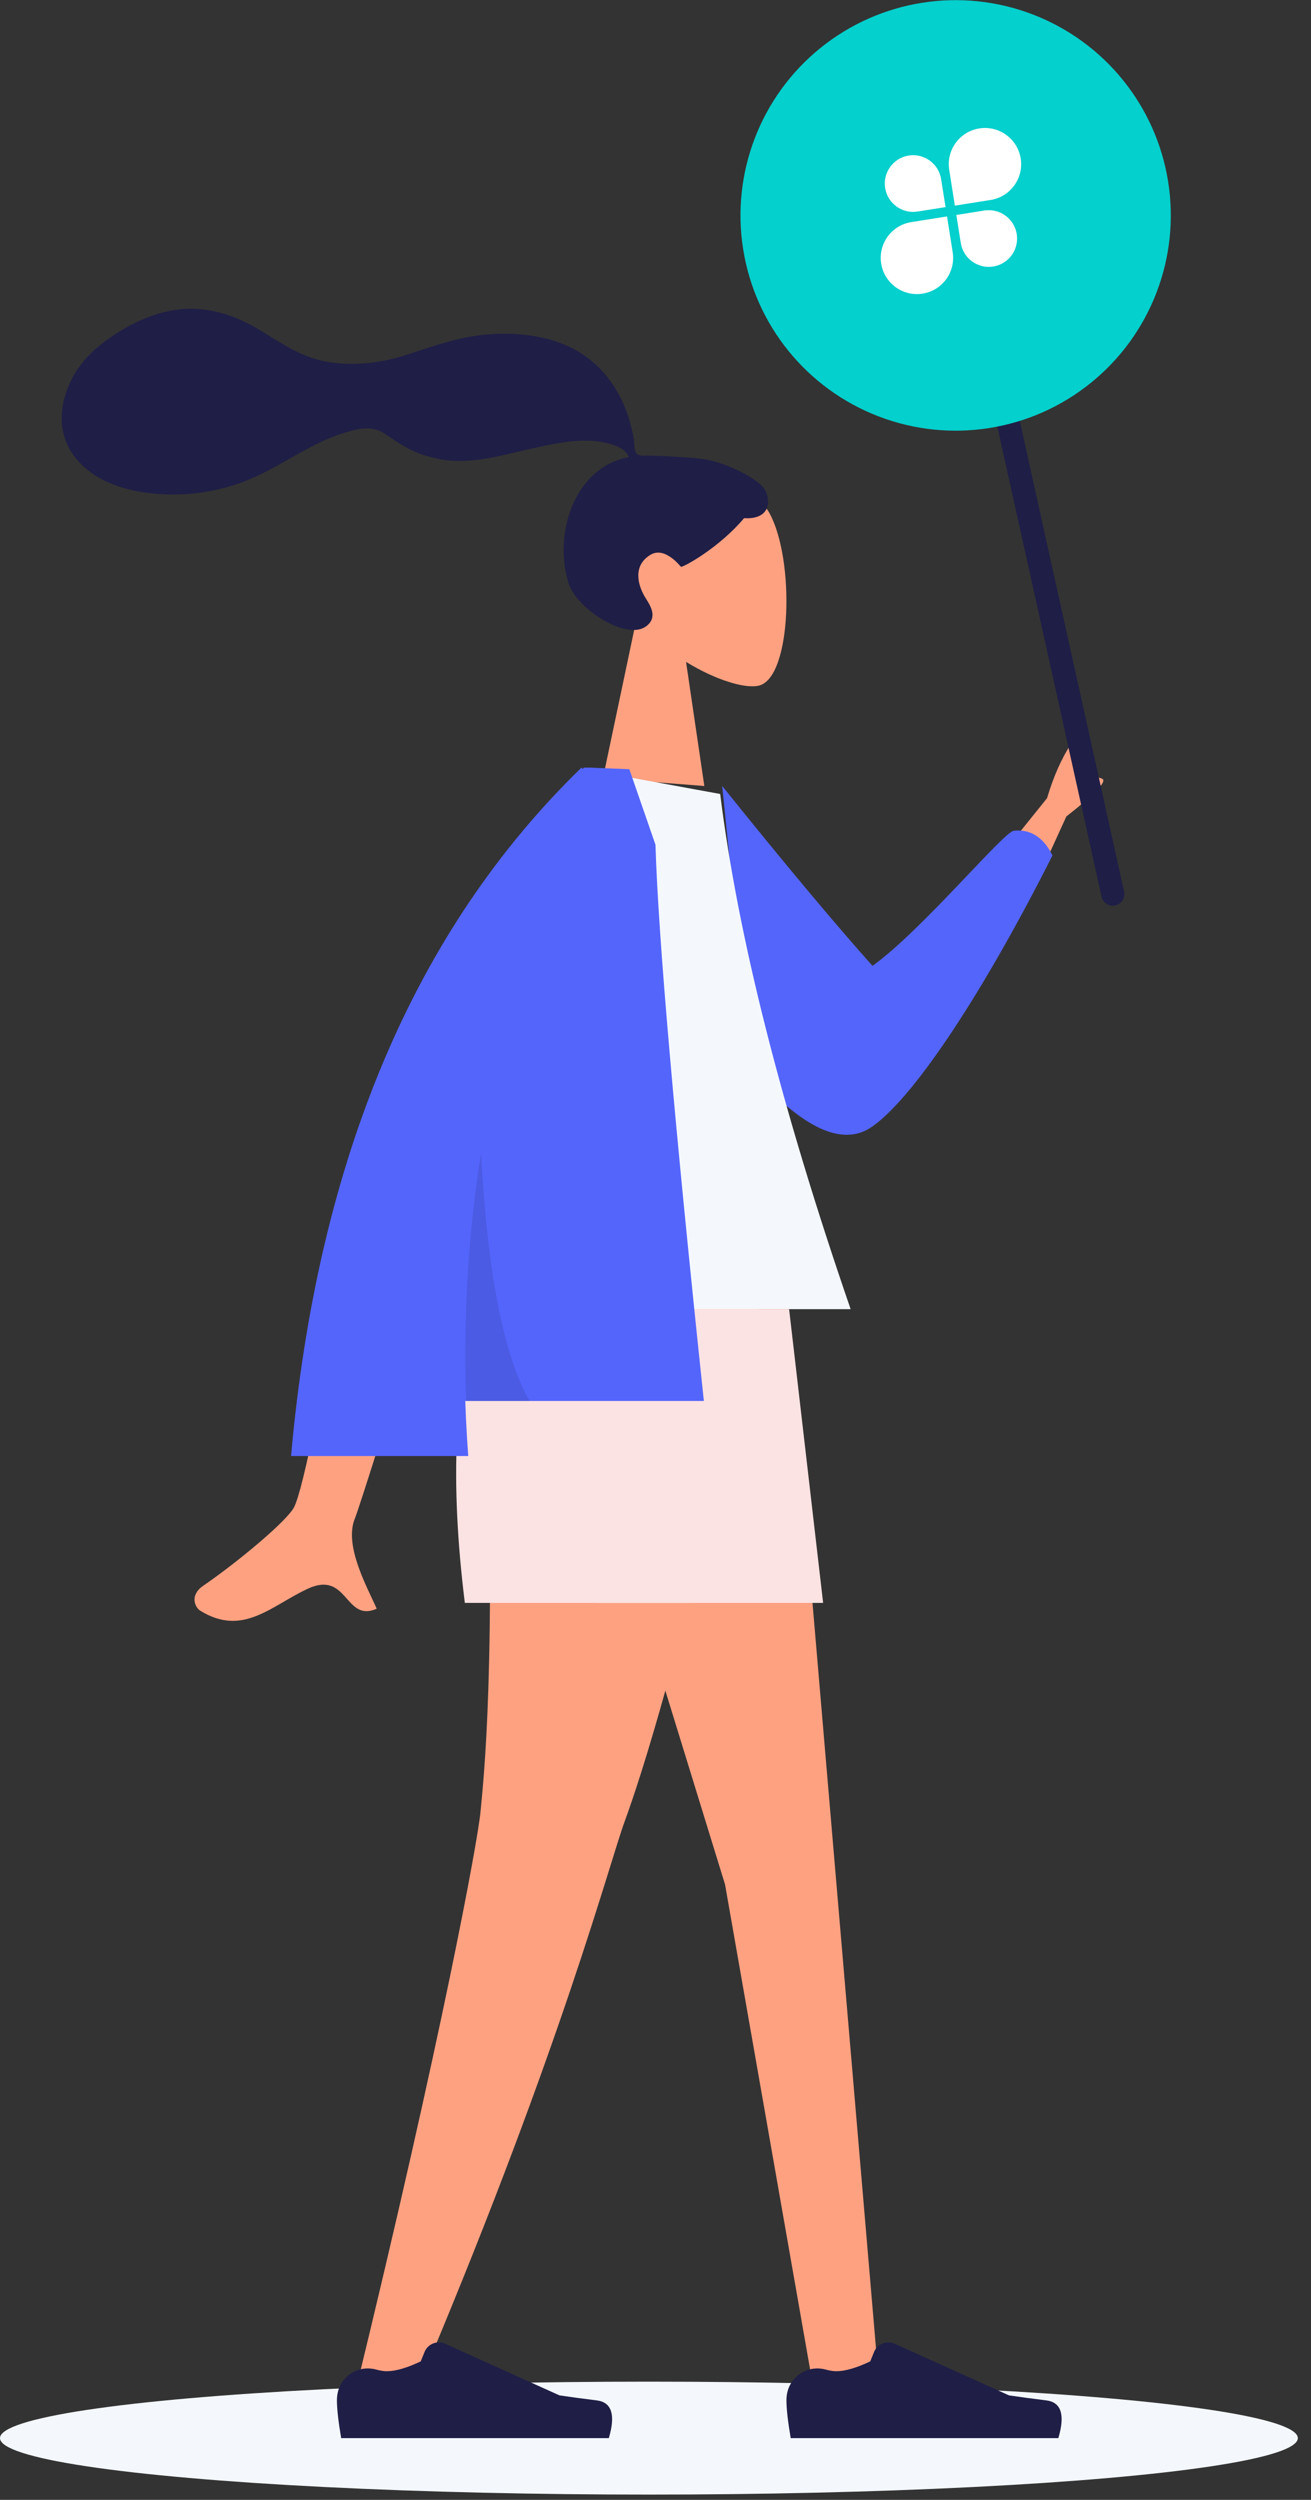
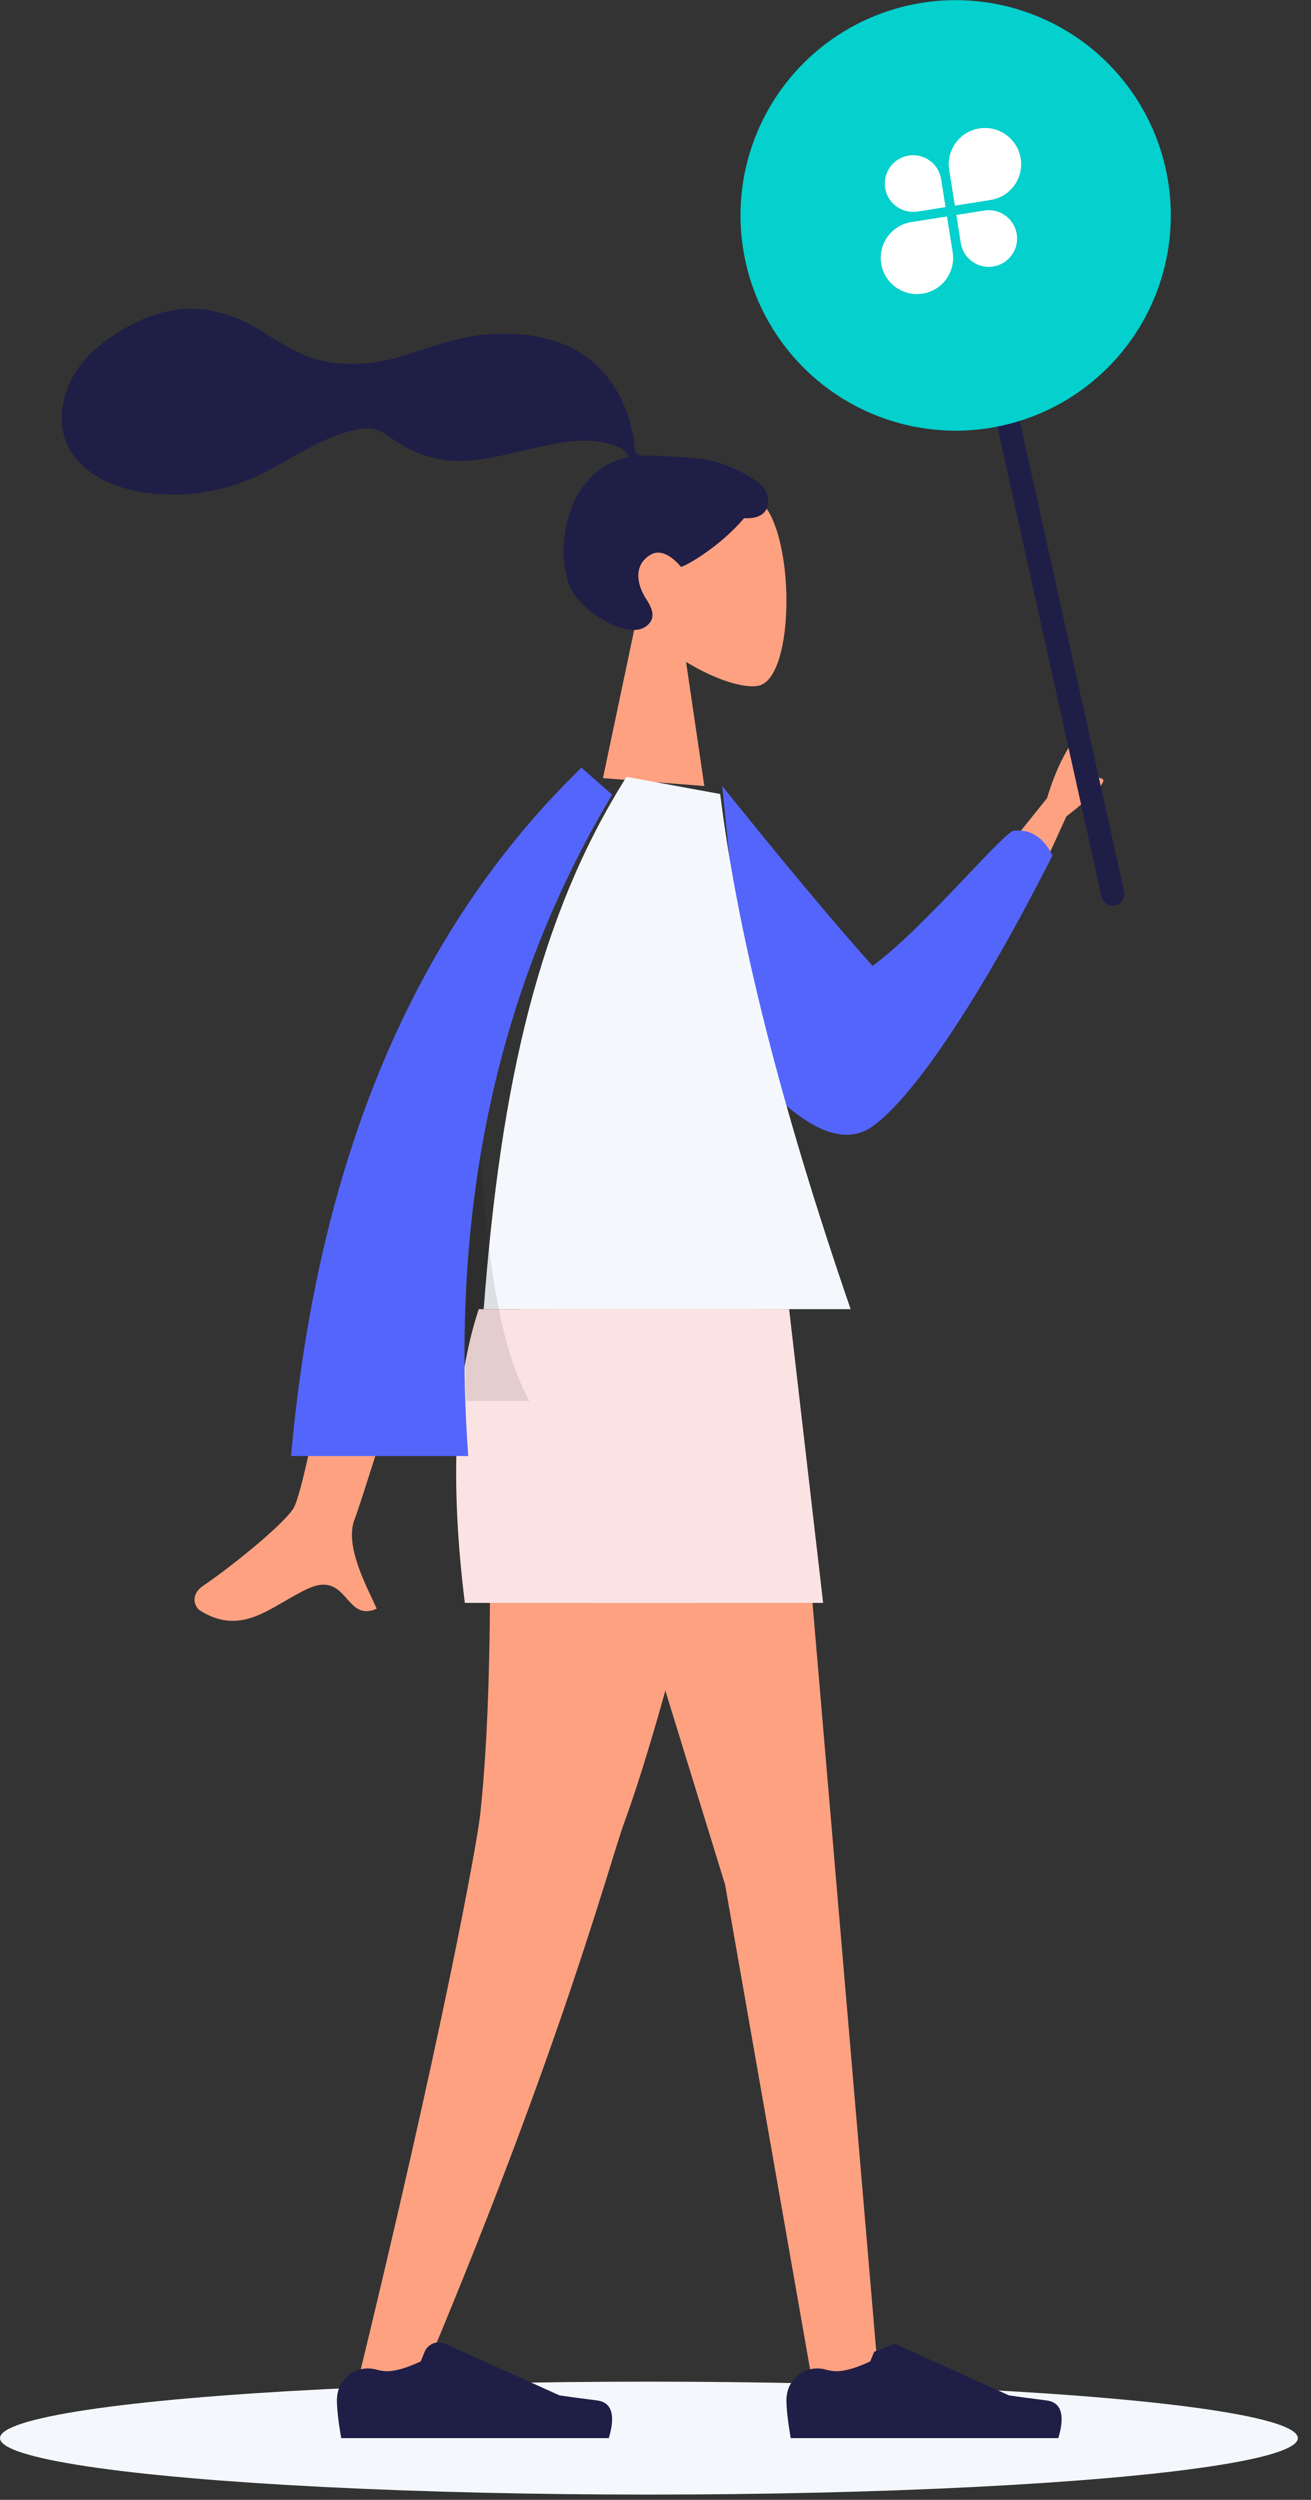
<svg xmlns="http://www.w3.org/2000/svg" width="85px" height="162px" viewBox="0 0 85 162" version="1.1">
  <rect x="0" y="0" width="85" height="162" fill="#333333" stroke="none" />
  <title>C102F5DF-3960-4EB9-A791-4EAB7A35256F</title>
  <desc>Created with sketchtool.</desc>
  <g id="Welcome" stroke="none" stroke-width="1" fill="none" fill-rule="evenodd">
    <g id="Desktop-HD-Copy" transform="translate(-1036, -4646)">
      <g id="Bloc-6" transform="translate(0, 4212)">
        <g id="05---Illu" transform="translate(1036, 431)">
          <ellipse id="Sahdow" fill="#F4F8FC" cx="42.073" cy="161" rx="42.073" ry="3.659" />
          <path d="M25.787,81.896 C21.362,92.974 18.734,99.041 17.901,100.097 C17.291,100.872 13.576,102.829 11.067,103.866 C10.059,104.282 10.259,105.13 10.548,105.406 C12.894,107.646 15.091,106.054 17.66,105.463 C20.474,104.816 19.543,108.134 21.766,107.657 C21.44,106.128 20.535,103.218 21.587,101.658 C22.054,100.964 25.526,94.826 32.003,83.242 L25.787,81.896 Z" id="Arm" fill="#FDA181" transform="translate(21.158, 94.8) rotate(-12) translate(-21.158, -94.8) " />
          <path d="M63.939,51.981 L68.9,56.414 C70.28,56.906 71.425,57.487 72.334,58.154 C72.546,58.387 72.792,58.85 71.876,58.72 C70.96,58.59 69.991,58.498 69.847,58.834 C69.704,59.169 70.241,59.611 69.962,60.058 C69.776,60.357 69.005,59.538 67.649,57.601 L62.651,54.995 L63.939,51.981 Z" id="Arm" fill="#FDA181" transform="translate(67.591, 56.049) rotate(-93) translate(-67.591, -56.049) " />
          <path d="M46.825,53.937 C50.845,58.937 54.094,62.822 56.57,65.591 C59.762,63.307 65.064,56.903 65.733,56.835 C66.402,56.766 67.469,56.883 68.238,58.435 C63.996,66.848 59.45,73.944 56.57,75.996 C54.65,77.363 52.025,76.15 48.694,72.356 L46.825,53.937 Z" id="Path-Copy" fill="#5465FC" />
          <path d="M41.258,43.163 C40.019,41.686 39.195,39.895 39.338,37.897 C39.766,31.939 48.243,33.25 49.891,36.257 C51.54,39.264 51.344,46.891 49.213,47.429 C48.328,47.652 46.401,47.073 44.481,45.893 L45.666,53.937 L39.093,53.426 L41.258,43.163 Z" id="Head" fill="#FDA181" />
          <path d="M45.747,32.77 C44.851,32.624 42.44,32.524 41.996,32.524 C41.711,32.524 41.403,32.588 41.235,32.329 C41.097,32.117 41.148,31.757 41.107,31.511 C41.059,31.225 40.991,30.942 40.922,30.66 C40.727,29.858 40.432,29.094 40.019,28.378 C39.244,27.033 38.108,25.98 36.674,25.367 C35.091,24.69 33.3,24.535 31.597,24.673 C29.774,24.819 28.124,25.418 26.404,25.98 C24.764,26.517 23.047,26.728 21.332,26.466 C19.604,26.202 18.298,25.271 16.841,24.387 C15.349,23.483 13.644,22.891 11.88,23.027 C10.234,23.154 8.716,23.83 7.355,24.733 C6.081,25.577 5.03,26.594 4.437,28.024 C3.798,29.563 3.799,31.252 4.849,32.612 C6.37,34.583 9.195,35.093 11.545,35.042 C12.904,35.013 14.239,34.766 15.522,34.318 C17.234,33.719 18.713,32.705 20.314,31.882 C21.066,31.495 21.842,31.178 22.656,30.95 C23.446,30.728 24.224,30.626 24.94,31.101 C25.696,31.603 26.375,32.096 27.24,32.41 C28.071,32.711 28.95,32.88 29.835,32.873 C31.556,32.86 33.253,32.327 34.925,31.969 C36.289,31.678 37.747,31.388 39.137,31.668 C39.717,31.785 40.565,32.026 40.774,32.625 C37.248,33.261 35.863,37.596 36.857,40.779 C37.394,42.496 40.619,44.504 41.873,43.601 C42.667,43.029 42.185,42.278 41.873,41.782 C41.275,40.833 41.07,39.613 42.176,38.952 C43.13,38.382 44.133,39.736 44.152,39.734 C44.414,39.714 46.68,38.44 48.241,36.581 C49.781,36.672 50.014,35.662 49.647,34.837 C49.279,34.011 46.984,32.972 45.747,32.77 Z" id="hair" fill="#1F1E46" />
          <path d="M31.361,87.84 L55.152,87.84 C50.659,74.799 47.839,63.67 46.693,54.454 L40.621,53.342 C34.98,62.276 32.474,73.083 31.361,87.84 Z" id="Shirt" fill="#F4F8FC" />
          <polygon id="Leg" fill="#FDA181" points="35.524 87.84 47.01 125.127 52.574 156.836 56.937 156.836 51.057 87.84" />
          <path d="M31.465,90.245 C32.238,110.881 31.328,118.526 31.155,120.4 C30.982,122.275 28.641,135.036 23.033,158.026 L27.639,156.428 C36.502,135.342 39.494,123.78 40.51,121.011 C41.527,118.243 44.227,109.987 48.61,90.245 L31.465,90.245 Z" id="Leg" fill="#FDA181" />
          <path d="M21.864,158.242 C21.85,158.351 21.844,158.45 21.844,158.54 C21.844,159.102 21.936,159.922 22.121,161 C22.765,161 28.549,161 39.473,161 C39.924,159.49 39.664,158.675 38.692,158.555 C37.721,158.435 36.914,158.326 36.271,158.229 L28.863,154.884 C28.36,154.657 27.768,154.881 27.54,155.384 C27.535,155.396 27.53,155.407 27.526,155.419 L27.278,156.027 C26.379,156.452 25.648,156.665 25.086,156.665 C24.882,156.665 24.645,156.628 24.373,156.554 L24.373,156.554 C23.307,156.264 22.208,156.894 21.919,157.96 C21.894,158.052 21.875,158.147 21.864,158.242 Z" id="shoe" fill="#1F1E46" />
-           <path d="M51.009,158.242 C50.995,158.351 50.989,158.45 50.989,158.54 C50.989,159.102 51.081,159.922 51.266,161 C51.91,161 57.694,161 68.618,161 C69.069,159.49 68.809,158.675 67.837,158.555 C66.866,158.435 66.059,158.326 65.416,158.229 L58.008,154.884 C57.505,154.657 56.913,154.881 56.685,155.384 C56.68,155.396 56.675,155.407 56.671,155.419 L56.423,156.027 C55.524,156.452 54.793,156.665 54.23,156.665 C54.027,156.665 53.79,156.628 53.518,156.554 L53.518,156.554 C52.452,156.264 51.353,156.894 51.064,157.96 C51.039,158.052 51.02,158.147 51.009,158.242 Z" id="shoe" fill="#1F1E46" />
+           <path d="M51.009,158.242 C50.995,158.351 50.989,158.45 50.989,158.54 C50.989,159.102 51.081,159.922 51.266,161 C51.91,161 57.694,161 68.618,161 C69.069,159.49 68.809,158.675 67.837,158.555 C66.866,158.435 66.059,158.326 65.416,158.229 L58.008,154.884 C56.68,155.396 56.675,155.407 56.671,155.419 L56.423,156.027 C55.524,156.452 54.793,156.665 54.23,156.665 C54.027,156.665 53.79,156.628 53.518,156.554 L53.518,156.554 C52.452,156.264 51.353,156.894 51.064,157.96 C51.039,158.052 51.02,158.147 51.009,158.242 Z" id="shoe" fill="#1F1E46" />
          <polygon id="Bottom" fill="#FCE3E3" points="33.74 87.84 38.581 106.874 53.368 106.874 51.163 87.84" />
          <path d="M31.038,87.84 C29.459,92.632 29.159,98.977 30.138,106.874 L45.092,106.874 L49.204,87.84 L31.038,87.84 Z" id="Bottom" fill="#FCE3E3" />
-           <path d="M24.818,93.788 L45.636,93.788 C43.723,75.719 42.677,63.703 42.498,57.74 L40.804,52.85 C39.684,52.801 38.851,52.766 38.303,52.747 L37.846,52.747 C32.91,61.698 25.792,79.002 24.818,93.788 Z" id="Clothes-Body" fill="#5465FC" />
          <path d="M37.699,52.747 C26.865,63.267 20.589,78.136 18.87,97.357 L30.36,97.357 C29.169,81.173 32.279,66.887 39.688,54.5 L37.699,52.747 Z" id="Clothes-Front" fill="#5465FC" />
          <path d="M31.188,77.729 C31.607,85.494 32.656,90.847 34.335,93.788 L30.219,93.788 C30.039,88.201 30.362,82.848 31.188,77.729 Z" id="Shade" fill-opacity="0.1" fill="#000000" />
          <g id="Group-2" transform="translate(64.227, 32.375) rotate(-9) translate(-64.227, -32.375) translate(49.727, 2.375)">
            <path d="M15.812,26.058 L17.857,59.455" id="Path-92" stroke="#1F1E46" stroke-width="1.5" stroke-linecap="round" />
            <circle id="Oval" fill="#04D0CD" cx="14.673" cy="14.42" r="13.95" />
            <g id="Logo" transform="translate(9.416, 9.092)" fill="#FFFFFF">
              <path d="M7.653,0 C8.949,-2.38104127e-16 10,1.051 10,2.347 C10,3.643 8.949,4.694 7.653,4.694 L5.306,4.694 L5.306,2.347 C5.306,1.051 6.357,2.38104127e-16 7.653,0 Z" id="Rectangle" />
              <path d="M7.143,5.306 C8.157,5.306 8.98,6.128 8.98,7.143 C8.98,8.157 8.157,8.98 7.143,8.98 L5.306,8.98 L5.306,7.143 C5.306,6.128 6.128,5.306 7.143,5.306 Z" id="Rectangle-Copy" transform="translate(7.143, 7.143) scale(1, -1) translate(-7.143, -7.143) " />
              <path d="M2.857,1.02 C3.872,1.02 4.694,1.843 4.694,2.857 C4.694,3.872 3.872,4.694 2.857,4.694 L1.02,4.694 L1.02,2.857 C1.02,1.843 1.843,1.02 2.857,1.02 Z" id="Rectangle" transform="translate(2.857, 2.857) scale(-1, 1) translate(-2.857, -2.857) " />
              <path d="M2.347,5.306 C3.643,5.306 4.694,6.357 4.694,7.653 C4.694,8.949 3.643,10 2.347,10 L0,10 L0,7.653 C7.29442335e-16,6.357 1.051,5.306 2.347,5.306 Z" id="Rectangle-Copy" transform="translate(2.347, 7.653) scale(-1, -1) translate(-2.347, -7.653) " />
            </g>
          </g>
        </g>
      </g>
    </g>
  </g>
</svg>